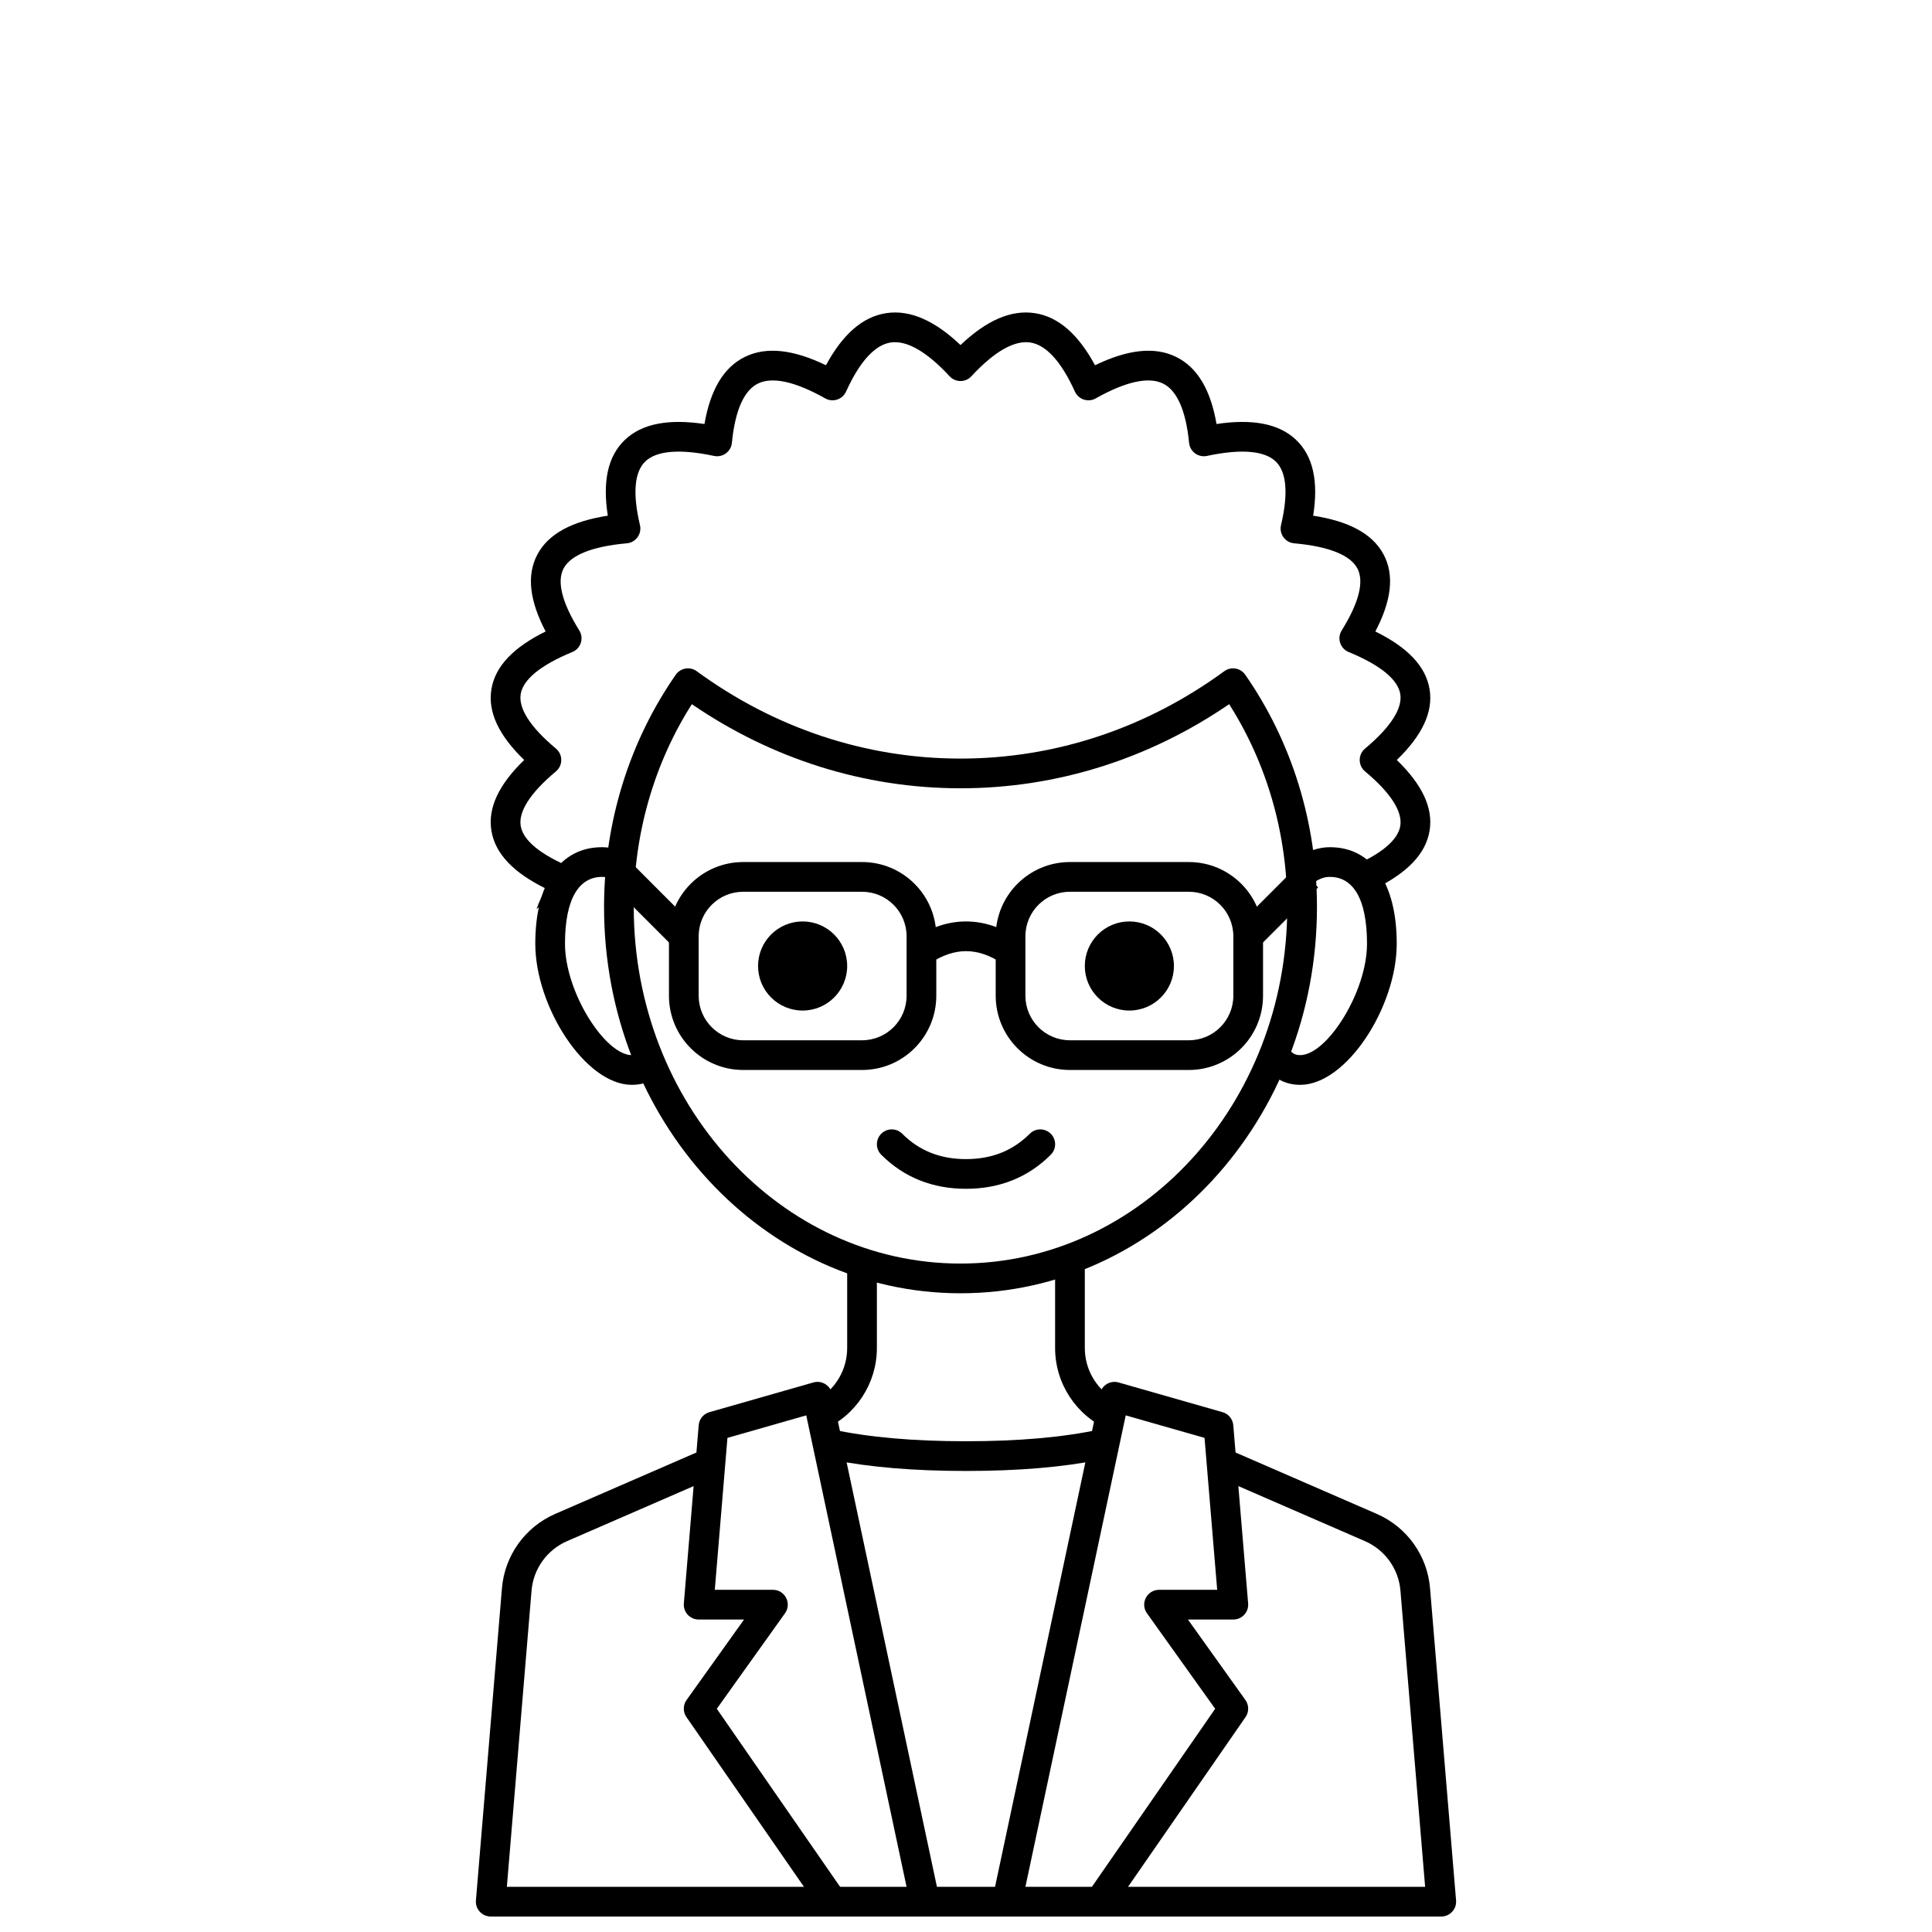
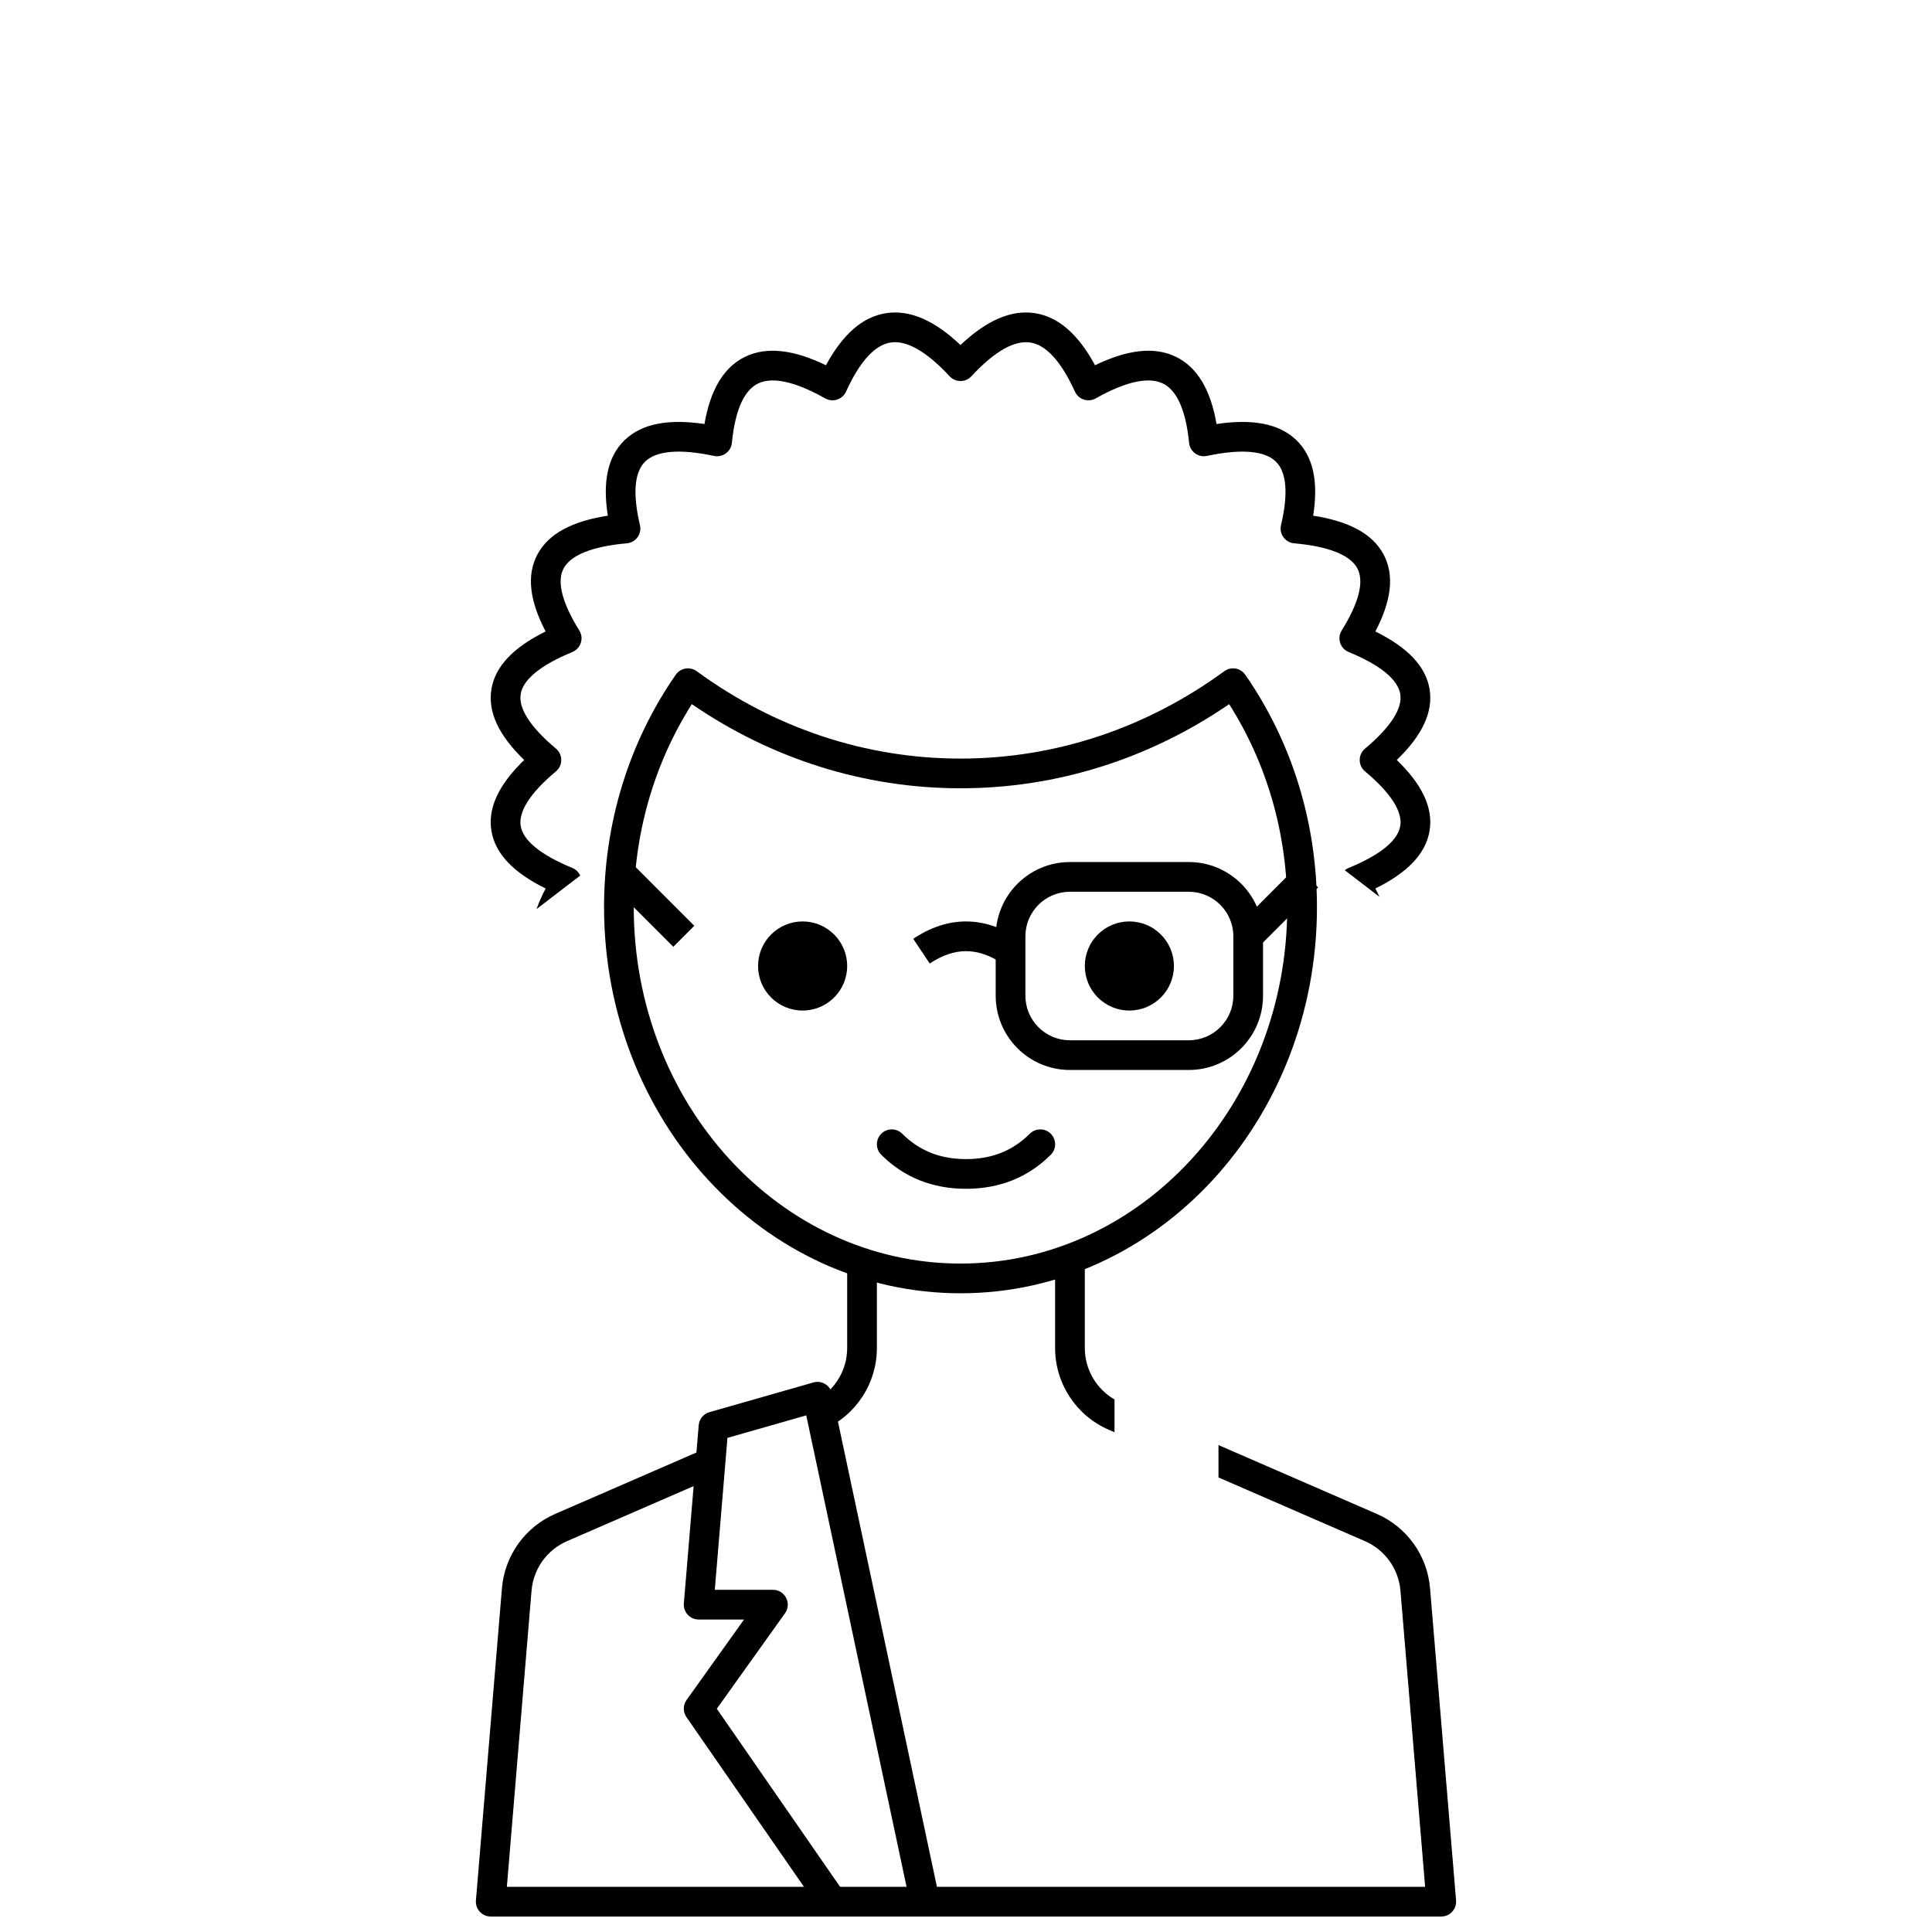
<svg xmlns="http://www.w3.org/2000/svg" width="800px" height="800px" version="1.1" viewBox="144 144 512 512">
  <defs>
    <clipPath id="a">
      <path d="m270 478h260v173.9h-260z" />
    </clipPath>
  </defs>
-   <path d="m442.33 519.09-27.598 129.7-7.699-1.637 28.473-133.82c0.477-2.231 2.738-3.594 4.934-2.965l27.551 7.871c1.574 0.449 2.703 1.828 2.84 3.457l3.938 47.234c0.191 2.293-1.621 4.262-3.922 4.262h-12.031l15.234 21.328c0.965 1.352 0.977 3.164 0.031 4.527l-35.422 51.168-6.473-4.481 33.848-48.891-18.07-25.301c-1.863-2.606 0-6.223 3.203-6.223h15.402l-3.356-40.262z" />
  <path d="m333.96 596.84 33.852 48.891-6.473 4.481-35.426-51.168c-0.945-1.363-0.934-3.176 0.035-4.527l15.234-21.328h-12.035c-2.301 0-4.113-1.969-3.922-4.262l3.938-47.234c0.137-1.629 1.266-3.008 2.84-3.457l27.555-7.871c2.191-0.629 4.457 0.734 4.93 2.965l28.473 133.82-7.699 1.637-27.598-129.7-20.883 5.965-3.352 40.262h15.402c3.199 0 5.062 3.617 3.203 6.223z" />
-   <path d="m435.42 522.82v8.039c-9.91 1.98-21.711 2.961-35.422 2.961s-25.516-0.98-35.426-2.961v-8.039c9.641 2.078 21.453 3.125 35.426 3.125 13.969 0 25.781-1.047 35.422-3.125z" />
  <g clip-path="url(#a)">
    <path d="m466.91 526.96 41.949 18.238c7.973 3.465 13.398 11.031 14.117 19.695l6.898 82.742c0.191 2.293-1.621 4.262-3.926 4.262h-251.9c-2.305 0-4.113-1.969-3.922-4.262l6.894-82.742c0.723-8.664 6.144-16.23 14.117-19.695l41.949-18.238v8.582l-38.809 16.875c-5.316 2.312-8.934 7.356-9.414 13.133l-6.539 78.477h243.35l-6.539-78.477c-0.48-5.777-4.098-10.82-9.41-13.133l-38.812-16.875zm-27.551-12.09v8.695l-1.543-0.672c-8.625-3.75-14.203-12.258-14.203-21.66v-22.52h7.875v22.52c0 5.668 3.039 10.848 7.871 13.637zm-78.723 0c4.832-2.789 7.875-7.969 7.875-13.637v-22.52h7.871v22.52c0 9.402-5.578 17.91-14.199 21.66l-1.547 0.672z" />
  </g>
  <path d="m328.64 321.88c20.539 15.02 44.664 23.152 69.902 23.152s49.363-8.133 69.902-23.152c1.785-1.305 4.293-0.883 5.555 0.93 12.266 17.617 19.008 39.055 19.008 61.582 0 56.449-42.219 102.34-94.465 102.34-52.246 0-94.465-45.887-94.465-102.34 0-22.527 6.742-43.965 19.008-61.582 1.262-1.812 3.769-2.234 5.555-0.93zm-16.691 62.512c0 52.242 38.848 94.465 86.594 94.465 47.746 0 86.594-42.223 86.594-94.465 0-19.527-5.445-38.137-15.398-53.781-21.125 14.473-45.625 22.293-71.195 22.293-25.57 0-50.07-7.82-71.195-22.293-9.953 15.645-15.398 34.254-15.398 53.781z" />
  <path d="m286.19 384.91c0.617-1.746 1.422-3.562 2.41-5.449-8.441-4.156-13.348-9.152-14.367-15.273-1.02-6.125 2.023-12.348 8.684-18.785-6.66-6.438-9.703-12.656-8.684-18.785 1.02-6.117 5.926-11.117 14.367-15.273-4.246-8.094-5.121-14.926-2.164-20.441 2.941-5.496 9.234-8.789 18.645-10.242-1.426-8.977-0.047-15.75 4.531-20.102 4.559-4.336 11.621-5.606 21.078-4.195 1.547-8.996 5.047-15.039 10.781-17.82 5.719-2.769 12.859-1.891 21.418 2.25 4.391-8.133 9.66-12.855 15.992-13.812 6.324-0.949 12.852 1.996 19.66 8.457 6.809-6.461 13.336-9.406 19.66-8.457 6.332 0.957 11.602 5.68 15.992 13.812 8.559-4.141 15.699-5.019 21.418-2.25 5.734 2.781 9.234 8.824 10.781 17.82 9.457-1.41 16.52-0.141 21.078 4.195 4.578 4.352 5.957 11.125 4.531 20.102 9.41 1.453 15.703 4.746 18.645 10.242 2.957 5.516 2.082 12.348-2.164 20.441 8.441 4.156 13.348 9.156 14.367 15.273 1.02 6.129-2.023 12.348-8.684 18.785 6.66 6.438 9.703 12.66 8.684 18.785-1.02 6.121-5.926 11.117-14.367 15.273 0.391 0.746 0.75 1.477 1.086 2.203l-9.18-7.039c0.297-0.25 0.641-0.457 1.02-0.613 8.684-3.566 13.059-7.41 13.676-11.117 0.613-3.668-2.269-8.559-9.336-14.473-1.879-1.574-1.879-4.465 0-6.035 7.066-5.918 9.949-10.809 9.336-14.477-0.617-3.703-4.992-7.547-13.676-11.117-2.254-0.926-3.133-3.652-1.844-5.719 4.781-7.68 5.922-13.137 4.144-16.457-1.82-3.398-7.285-5.793-16.742-6.637-2.387-0.211-4.031-2.488-3.481-4.824 2.051-8.699 1.367-14.223-1.441-16.895-2.887-2.746-8.895-3.418-18.184-1.438-2.297 0.488-4.508-1.129-4.738-3.465-0.879-8.898-3.34-13.984-6.945-15.73-3.68-1.785-9.605-0.66-17.797 3.949-2.008 1.133-4.559 0.301-5.516-1.801-3.742-8.242-7.781-12.398-11.836-13.012-4.09-0.613-9.332 2.18-15.602 8.949-1.555 1.684-4.219 1.684-5.773 0-6.269-6.769-11.512-9.562-15.602-8.949-4.055 0.613-8.094 4.769-11.84 13.012-0.953 2.102-3.504 2.934-5.512 1.801-8.191-4.609-14.117-5.734-17.797-3.949-3.606 1.746-6.066 6.832-6.945 15.73-0.23 2.336-2.441 3.953-4.738 3.465-9.289-1.98-15.297-1.309-18.184 1.438-2.809 2.672-3.492 8.195-1.441 16.895 0.551 2.336-1.094 4.613-3.481 4.824-9.457 0.844-14.922 3.238-16.742 6.637-1.781 3.32-0.637 8.777 4.144 16.457 1.289 2.066 0.41 4.793-1.844 5.719-8.684 3.57-13.059 7.414-13.676 11.117-0.613 3.668 2.269 8.559 9.336 14.477 1.879 1.57 1.879 4.461 0 6.035-7.066 5.914-9.949 10.805-9.336 14.473 0.617 3.707 4.992 7.551 13.676 11.117 0.977 0.402 1.695 1.145 2.094 2.023z" />
-   <path d="m492.22 377.84-4.258-6.621c2.711-1.746 5.606-2.703 8.469-2.703 11.207 0 17.715 9.652 17.715 25.582 0 16.688-13.273 37.395-25.586 37.395-3.781 0-6.898-1.621-9.102-4.57l6.305-4.715c0.742 0.996 1.543 1.41 2.797 1.41 7.043 0 17.711-16.645 17.711-29.52 0-12.09-3.789-17.711-9.84-17.711-1.25 0-2.383 0.277-4.211 1.453zm-177.98 44.367 6.305 4.715c-2.207 2.949-5.324 4.57-9.105 4.57-12.312 0-25.582-20.707-25.582-37.395 0-15.93 6.508-25.582 17.711-25.582 2.863 0 5.758 0.957 8.473 2.703l-4.262 6.621c-1.512-0.973-2.961-1.453-4.211-1.453-6.051 0-9.84 5.621-9.84 17.711 0 12.875 10.668 29.52 17.711 29.52 1.258 0 2.055-0.414 2.801-1.41z" />
  <path d="m368.51 400c0 6.519-5.289 11.805-11.809 11.805-6.523 0-11.809-5.285-11.809-11.805 0-6.523 5.285-11.809 11.809-11.809 6.519 0 11.809 5.285 11.809 11.809" />
  <path d="m455.1 400c0 6.519-5.285 11.805-11.809 11.805-6.519 0-11.805-5.285-11.805-11.805 0-6.523 5.285-11.809 11.805-11.809 6.523 0 11.809 5.285 11.809 11.809" />
  <path d="m377.54 450.02c-1.535-1.539-1.535-4.031 0-5.566 1.539-1.539 4.031-1.539 5.566 0 4.496 4.496 10.051 6.719 16.898 6.719 6.844 0 12.398-2.223 16.895-6.719 1.539-1.539 4.031-1.539 5.566 0 1.539 1.535 1.539 4.027 0 5.566-5.996 5.996-13.562 9.023-22.461 9.023-8.902 0-16.465-3.027-22.465-9.023z" />
  <path d="m427.55 372.45h31.488c10.867 0 19.68 8.812 19.68 19.68v15.746c0 10.867-8.812 19.68-19.68 19.68h-31.488c-10.871 0-19.68-8.812-19.68-19.68v-15.746c0-10.867 8.809-19.68 19.68-19.68zm0 7.875c-6.523 0-11.809 5.285-11.809 11.805v15.746c0 6.519 5.285 11.809 11.809 11.809h31.488c6.519 0 11.809-5.289 11.809-11.809v-15.746c0-6.519-5.289-11.805-11.809-11.805z" />
-   <path d="m340.96 372.45h31.488c10.871 0 19.68 8.812 19.68 19.68v15.746c0 10.867-8.809 19.68-19.68 19.68h-31.488c-10.867 0-19.68-8.812-19.68-19.68v-15.746c0-10.867 8.812-19.68 19.68-19.68zm0 7.875c-6.519 0-11.809 5.285-11.809 11.805v15.746c0 6.519 5.289 11.809 11.809 11.809h31.488c6.523 0 11.809-5.289 11.809-11.809v-15.746c0-6.519-5.285-11.805-11.809-11.805z" />
  <path d="m477.57 394.91-5.566-5.566 15.742-15.746 5.566 5.566z" />
  <path d="m322.43 394.91 5.566-5.566-15.742-15.746-5.566 5.566z" />
  <path d="m390.38 399.34-4.367-6.547c4.555-3.039 9.238-4.598 13.992-4.598s9.438 1.559 13.988 4.598l-4.363 6.547c-3.32-2.211-6.508-3.273-9.625-3.273-3.121 0-6.309 1.062-9.625 3.273z" />
</svg>